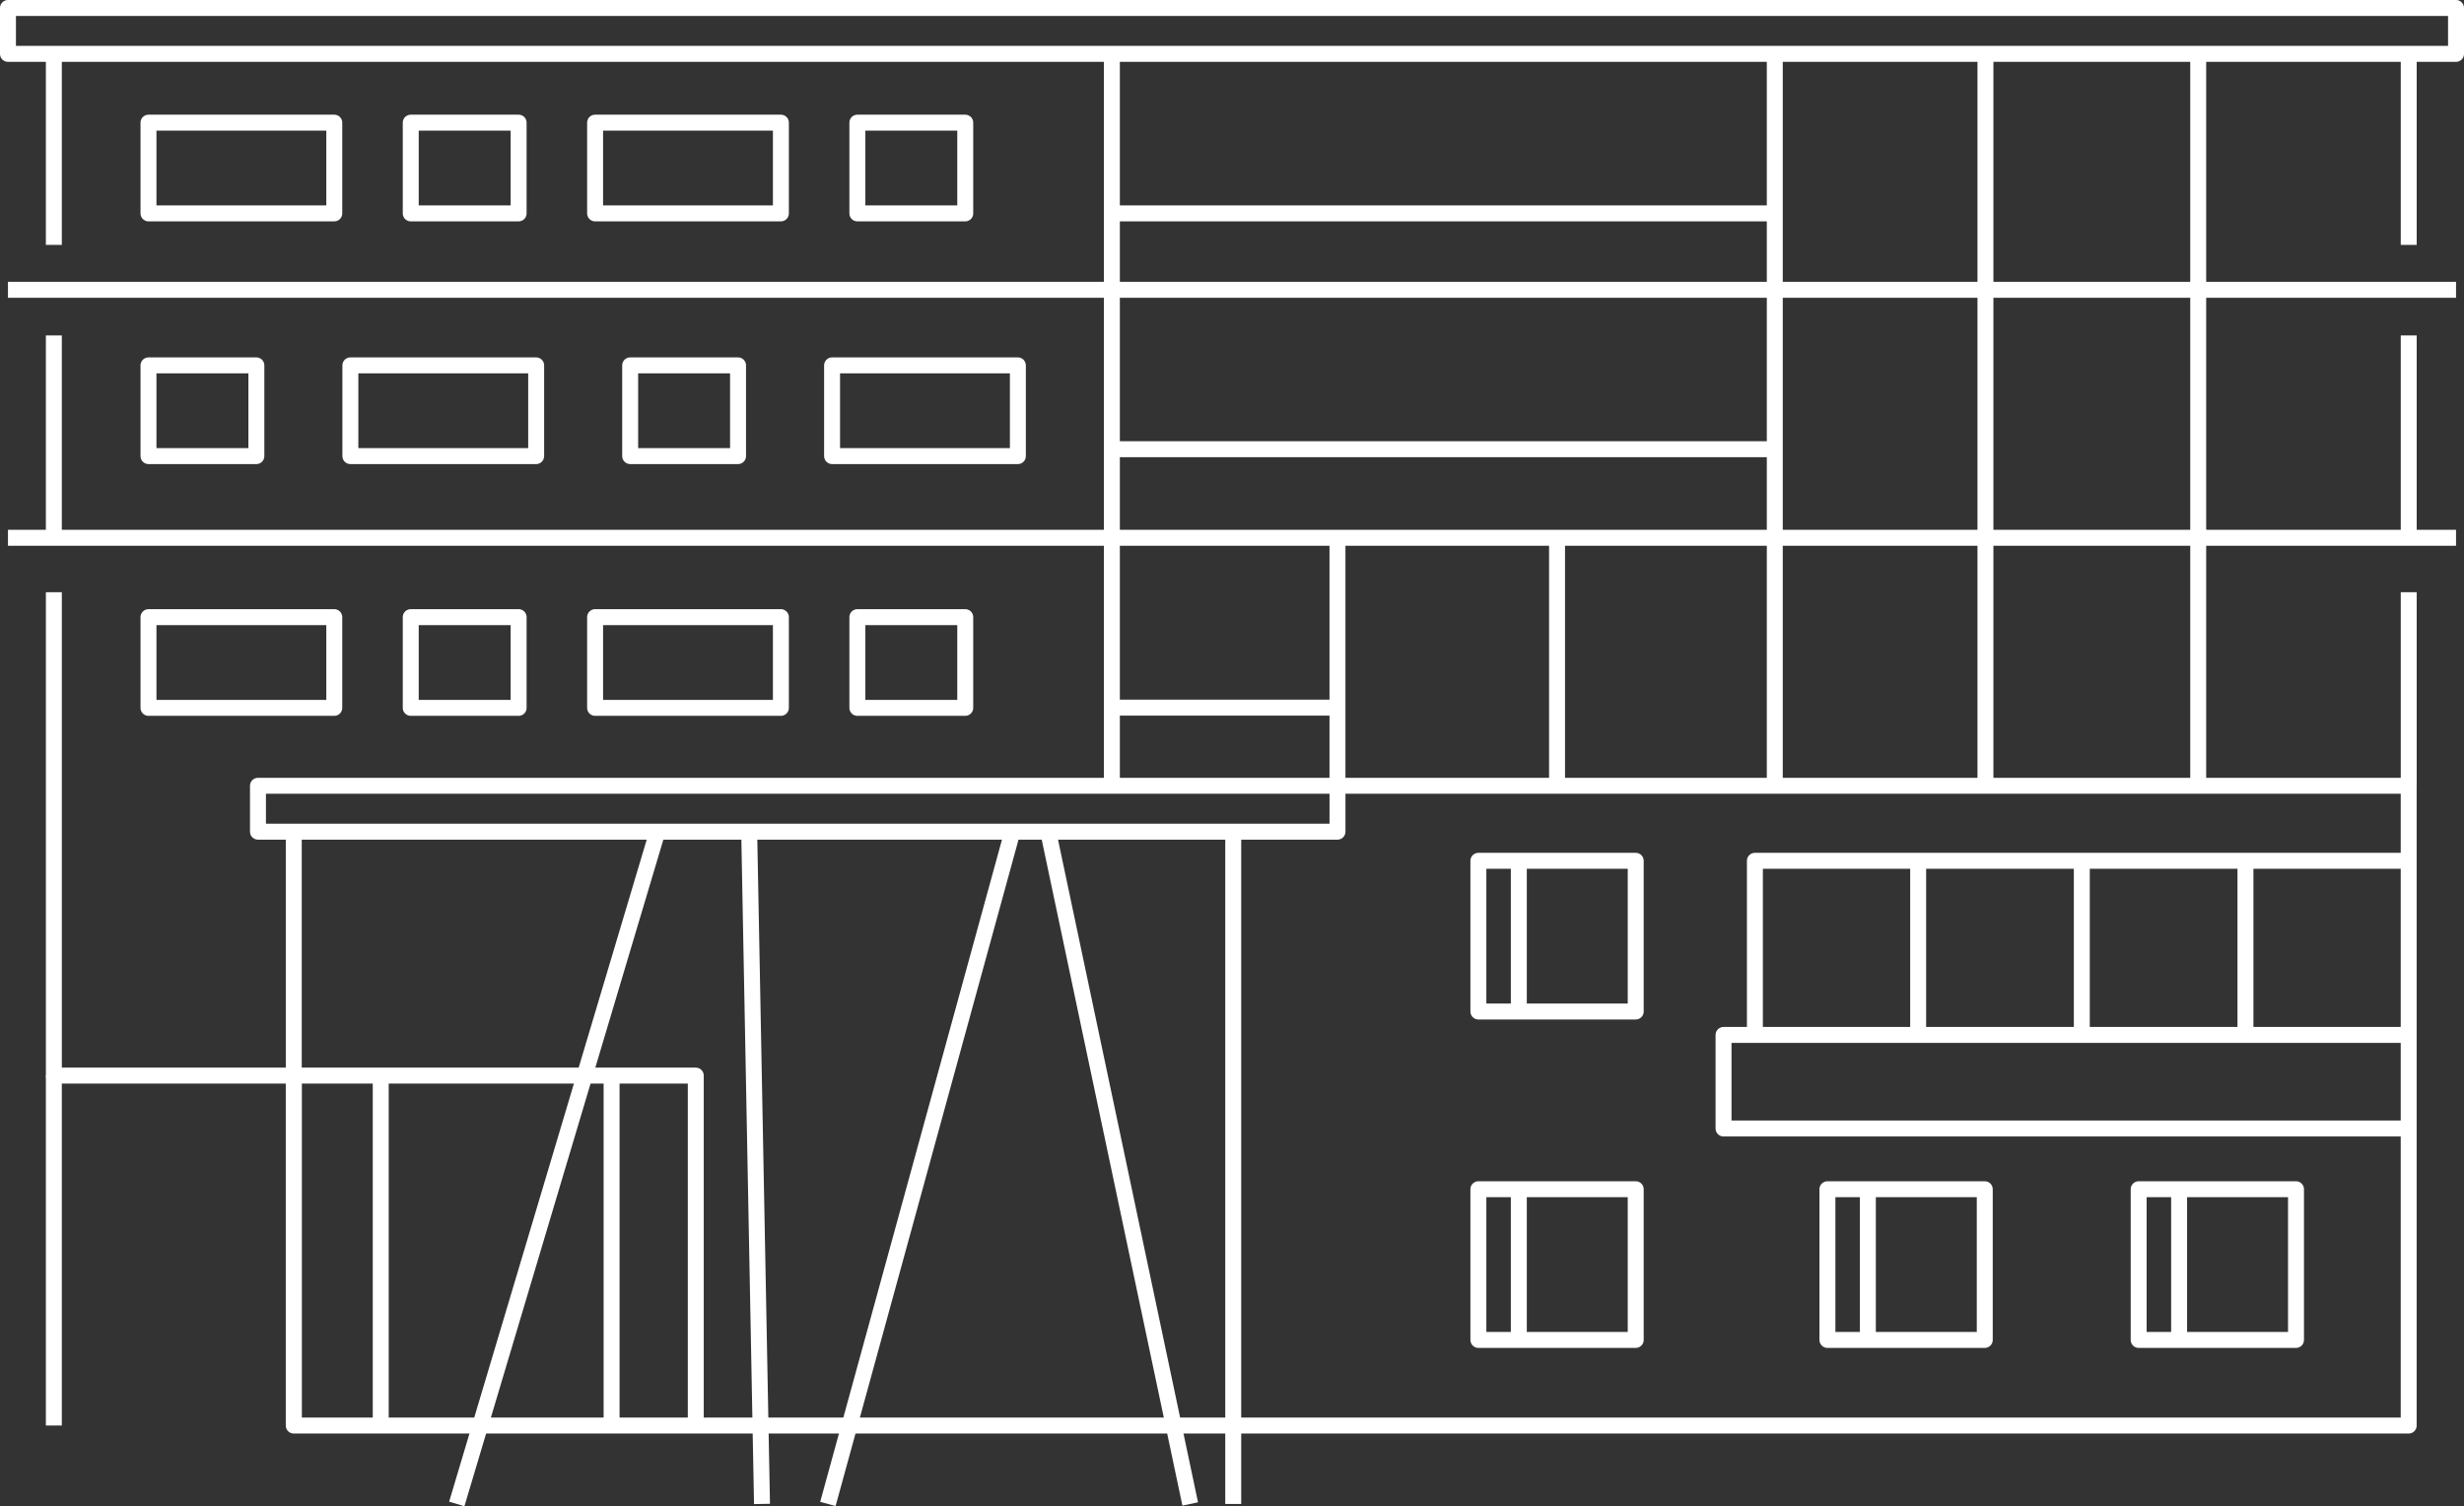
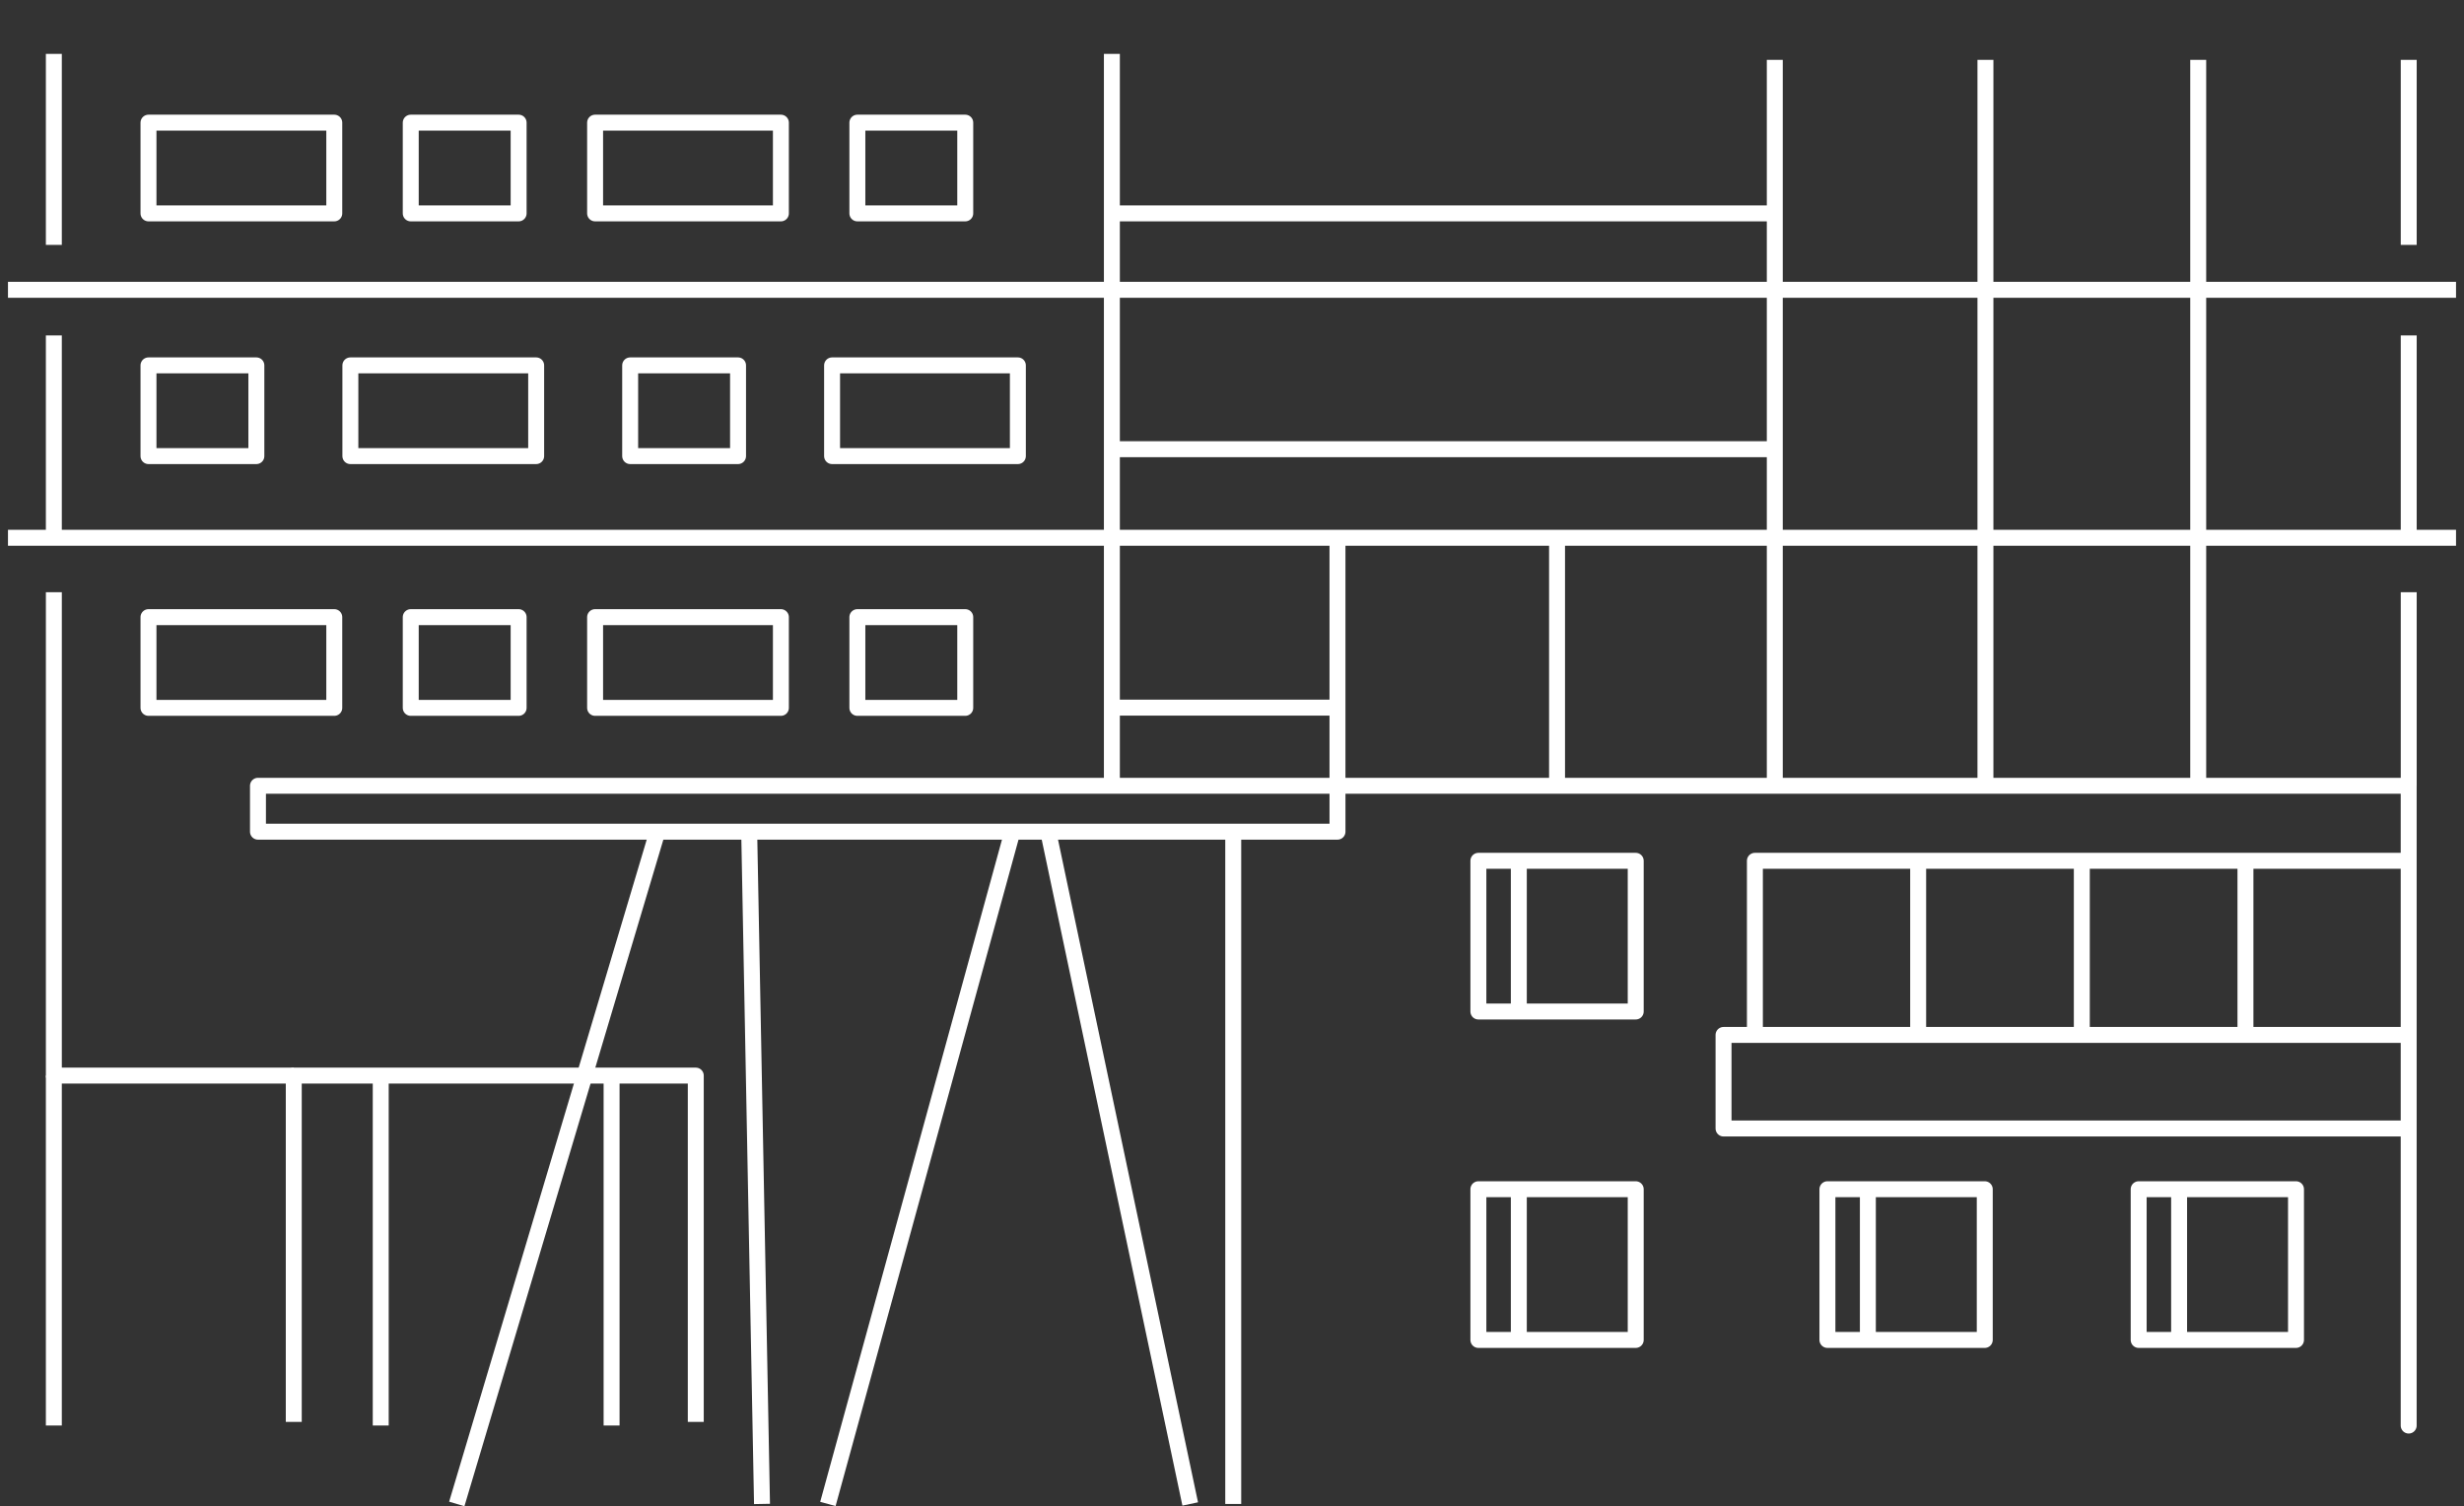
<svg xmlns="http://www.w3.org/2000/svg" width="231.721" height="141.649" viewBox="0 0 231.721 141.649">
  <rect x="0" y="0" width="231.721" height="141.649" fill="#333333" stroke="none" />
  <g id="Groupe_800" data-name="Groupe 800" transform="translate(-751.804 -10442.729)">
    <line id="Ligne_333" data-name="Ligne 333" y2="32.91" transform="translate(756.868 10543.88)" fill="none" stroke="#fff" stroke-linejoin="round" stroke-width="1.5" />
    <rect id="Rectangle_345" data-name="Rectangle 345" width="10.145" height="8.532" transform="translate(811.067 10477.09)" fill="none" stroke="#fff" stroke-linejoin="round" stroke-width="1.5" />
    <rect id="Rectangle_346" data-name="Rectangle 346" width="10.145" height="8.532" transform="translate(765.768 10477.09)" fill="none" stroke="#fff" stroke-linejoin="round" stroke-width="1.5" />
    <line id="Ligne_334" data-name="Ligne 334" y1="16.371" transform="translate(962.972 10523.681)" fill="none" stroke="#fff" stroke-linejoin="round" stroke-width="1.5" />
    <line id="Ligne_335" data-name="Ligne 335" y1="16.371" transform="translate(947.583 10523.681)" fill="none" stroke="#fff" stroke-linejoin="round" stroke-width="1.5" />
    <line id="Ligne_336" data-name="Ligne 336" y1="16.371" transform="translate(932.193 10523.681)" fill="none" stroke="#fff" stroke-linejoin="round" stroke-width="1.5" />
    <rect id="Rectangle_347" data-name="Rectangle 347" width="17.472" height="8.532" transform="translate(765.768 10500.766)" fill="none" stroke="#fff" stroke-linejoin="round" stroke-width="1.5" />
    <rect id="Rectangle_348" data-name="Rectangle 348" width="17.472" height="8.532" transform="translate(807.769 10500.766)" fill="none" stroke="#fff" stroke-linejoin="round" stroke-width="1.5" />
    <rect id="Rectangle_349" data-name="Rectangle 349" width="10.145" height="8.532" transform="translate(832.433 10500.766)" fill="none" stroke="#fff" stroke-linejoin="round" stroke-width="1.5" />
    <rect id="Rectangle_350" data-name="Rectangle 350" width="10.145" height="8.532" transform="translate(790.432 10500.766)" fill="none" stroke="#fff" stroke-linejoin="round" stroke-width="1.5" />
    <rect id="Rectangle_351" data-name="Rectangle 351" width="17.472" height="8.532" transform="translate(765.768 10454.264)" fill="none" stroke="#fff" stroke-linejoin="round" stroke-width="1.5" />
    <rect id="Rectangle_352" data-name="Rectangle 352" width="17.472" height="8.532" transform="translate(830.055 10477.09)" fill="none" stroke="#fff" stroke-linejoin="round" stroke-width="1.5" />
    <rect id="Rectangle_353" data-name="Rectangle 353" width="17.472" height="8.532" transform="translate(784.754 10477.09)" fill="none" stroke="#fff" stroke-linejoin="round" stroke-width="1.5" />
    <rect id="Rectangle_354" data-name="Rectangle 354" width="17.472" height="8.532" transform="translate(807.769 10454.264)" fill="none" stroke="#fff" stroke-linejoin="round" stroke-width="1.5" />
    <line id="Ligne_337" data-name="Ligne 337" x2="1.205" y2="63.222" transform="translate(822.26 10520.941)" fill="none" stroke="#fff" stroke-linejoin="round" stroke-width="1.5" />
    <line id="Ligne_338" data-name="Ligne 338" x1="17.365" y2="63.262" transform="translate(829.662 10520.902)" fill="none" stroke="#fff" stroke-linejoin="round" stroke-width="1.5" />
    <line id="Ligne_339" data-name="Ligne 339" x2="13.365" y2="63.262" transform="translate(850.37 10520.902)" fill="none" stroke="#fff" stroke-linejoin="round" stroke-width="1.5" />
    <line id="Ligne_340" data-name="Ligne 340" x1="18.88" y2="63.262" transform="translate(794.761 10520.902)" fill="none" stroke="#fff" stroke-linejoin="round" stroke-width="1.5" />
-     <path id="Tracé_992" data-name="Tracé 992" d="M173.162,199.742H273.9v60.166H75.008V204.019" transform="translate(704.423 10316.884)" fill="none" stroke="#fff" stroke-linejoin="round" stroke-width="1.5" />
+     <path id="Tracé_992" data-name="Tracé 992" d="M173.162,199.742H273.9v60.166V204.019" transform="translate(704.423 10316.884)" fill="none" stroke="#fff" stroke-linejoin="round" stroke-width="1.5" />
    <line id="Ligne_341" data-name="Ligne 341" y2="18.201" transform="translate(978.327 10498.424)" fill="none" stroke="#fff" stroke-linejoin="round" stroke-width="1.5" />
    <line id="Ligne_342" data-name="Ligne 342" y2="19.033" transform="translate(978.327 10474.271)" fill="none" stroke="#fff" stroke-linejoin="round" stroke-width="1.5" />
    <line id="Ligne_343" data-name="Ligne 343" y2="17.401" transform="translate(978.327 10448.357)" fill="none" stroke="#fff" stroke-linejoin="round" stroke-width="1.5" />
-     <rect id="Rectangle_356" data-name="Rectangle 356" width="230.221" height="4.316" transform="translate(752.554 10443.479)" fill="none" stroke="#fff" stroke-linejoin="round" stroke-width="1.5" />
    <line id="Ligne_344" data-name="Ligne 344" x1="230.221" transform="translate(752.554 10493.305)" fill="none" stroke="#fff" stroke-linejoin="round" stroke-width="1.5" />
    <line id="Ligne_345" data-name="Ligne 345" x1="230.221" transform="translate(752.554 10469.984)" fill="none" stroke="#fff" stroke-linejoin="round" stroke-width="1.5" />
    <line id="Ligne_346" data-name="Ligne 346" y2="68.843" transform="translate(856.368 10447.795)" fill="none" stroke="#fff" stroke-linejoin="round" stroke-width="1.5" />
    <line id="Ligne_347" data-name="Ligne 347" y1="17.962" transform="translate(756.868 10447.795)" fill="none" stroke="#fff" stroke-linejoin="round" stroke-width="1.5" />
    <line id="Ligne_348" data-name="Ligne 348" y1="19.033" transform="translate(756.868 10474.271)" fill="none" stroke="#fff" stroke-linejoin="round" stroke-width="1.5" />
    <path id="Tracé_993" data-name="Tracé 993" d="M36.746,196.132H14.184V150.675" transform="translate(742.685 10347.749)" fill="none" stroke="#fff" stroke-linejoin="round" stroke-width="1.5" />
    <path id="Tracé_994" data-name="Tracé 994" d="M75.008,305.788V273.219h37.806v32.569" transform="translate(704.423 10270.662)" fill="none" stroke="#fff" stroke-linejoin="round" stroke-width="1.5" />
    <line id="Ligne_349" data-name="Ligne 349" y1="32.91" transform="translate(787.609 10543.88)" fill="none" stroke="#fff" stroke-linejoin="round" stroke-width="1.5" />
    <line id="Ligne_350" data-name="Ligne 350" y1="32.91" transform="translate(809.319 10543.88)" fill="none" stroke="#fff" stroke-linejoin="round" stroke-width="1.5" />
    <path id="Tracé_995" data-name="Tracé 995" d="M501.924,262.9H437.487v8.8h64.437" transform="translate(476.403 10277.156)" fill="none" stroke="#fff" stroke-linejoin="round" stroke-width="1.5" />
    <line id="Ligne_351" data-name="Ligne 351" x2="62.343" transform="translate(856.368 10462.796)" fill="none" stroke="#fff" stroke-linejoin="round" stroke-width="1.5" />
    <line id="Ligne_352" data-name="Ligne 352" x2="21.217" transform="translate(856.368 10509.278)" fill="none" stroke="#fff" stroke-linejoin="round" stroke-width="1.5" />
    <path id="Tracé_996" data-name="Tracé 996" d="M445.438,235.133V218.762h61.488" transform="translate(471.401 10304.919)" fill="none" stroke="#fff" stroke-linejoin="round" stroke-width="1.5" />
    <line id="Ligne_353" data-name="Ligne 353" y1="68.315" transform="translate(918.71 10448.357)" fill="none" stroke="#fff" stroke-linejoin="round" stroke-width="1.5" />
    <line id="Ligne_354" data-name="Ligne 354" y1="68.315" transform="translate(938.52 10448.357)" fill="none" stroke="#fff" stroke-linejoin="round" stroke-width="1.5" />
    <line id="Ligne_355" data-name="Ligne 355" y1="68.328" transform="translate(958.53 10448.357)" fill="none" stroke="#fff" stroke-linejoin="round" stroke-width="1.5" />
    <line id="Ligne_356" data-name="Ligne 356" y1="23.216" transform="translate(877.584 10493.423)" fill="none" stroke="#fff" stroke-linejoin="round" stroke-width="1.5" />
    <line id="Ligne_357" data-name="Ligne 357" y1="23.216" transform="translate(898.233 10493.423)" fill="none" stroke="#fff" stroke-linejoin="round" stroke-width="1.5" />
    <rect id="Rectangle_358" data-name="Rectangle 358" width="14.796" height="14.173" transform="translate(952.93 10554.567)" fill="none" stroke="#fff" stroke-linejoin="round" stroke-width="1.5" />
    <line id="Ligne_358" data-name="Ligne 358" y2="13.863" transform="translate(956.733 10554.567)" fill="none" stroke="#fff" stroke-linejoin="round" stroke-width="1.5" />
    <rect id="Rectangle_359" data-name="Rectangle 359" width="10.145" height="8.532" transform="translate(832.433 10454.264)" fill="none" stroke="#fff" stroke-linejoin="round" stroke-width="1.5" />
    <rect id="Rectangle_360" data-name="Rectangle 360" width="10.145" height="8.532" transform="translate(790.432 10454.264)" fill="none" stroke="#fff" stroke-linejoin="round" stroke-width="1.5" />
    <rect id="Rectangle_361" data-name="Rectangle 361" width="14.796" height="14.173" transform="translate(890.835 10523.681)" fill="none" stroke="#fff" stroke-linejoin="round" stroke-width="1.5" />
    <line id="Ligne_359" data-name="Ligne 359" y2="13.863" transform="translate(894.638 10523.681)" fill="none" stroke="#fff" stroke-linejoin="round" stroke-width="1.5" />
    <rect id="Rectangle_362" data-name="Rectangle 362" width="14.796" height="14.173" transform="translate(923.66 10554.567)" fill="none" stroke="#fff" stroke-linejoin="round" stroke-width="1.5" />
    <line id="Ligne_360" data-name="Ligne 360" y2="13.863" transform="translate(927.463 10554.567)" fill="none" stroke="#fff" stroke-linejoin="round" stroke-width="1.5" />
    <rect id="Rectangle_363" data-name="Rectangle 363" width="14.796" height="14.173" transform="translate(890.835 10554.567)" fill="none" stroke="#fff" stroke-linejoin="round" stroke-width="1.5" />
    <line id="Ligne_361" data-name="Ligne 361" y2="13.863" transform="translate(894.638 10554.567)" fill="none" stroke="#fff" stroke-linejoin="round" stroke-width="1.5" />
    <line id="Ligne_362" data-name="Ligne 362" y1="63.262" transform="translate(867.781 10520.902)" fill="none" stroke="#fff" stroke-linejoin="round" stroke-width="1.5" />
    <rect id="Rectangle_365" data-name="Rectangle 365" width="101.521" height="4.316" transform="translate(776.064 10516.626)" fill="none" stroke="#fff" stroke-linejoin="round" stroke-width="1.5" />
    <line id="Ligne_363" data-name="Ligne 363" x2="62.343" transform="translate(856.368 10484.972)" fill="none" stroke="#fff" stroke-linejoin="round" stroke-width="1.5" />
  </g>
</svg>